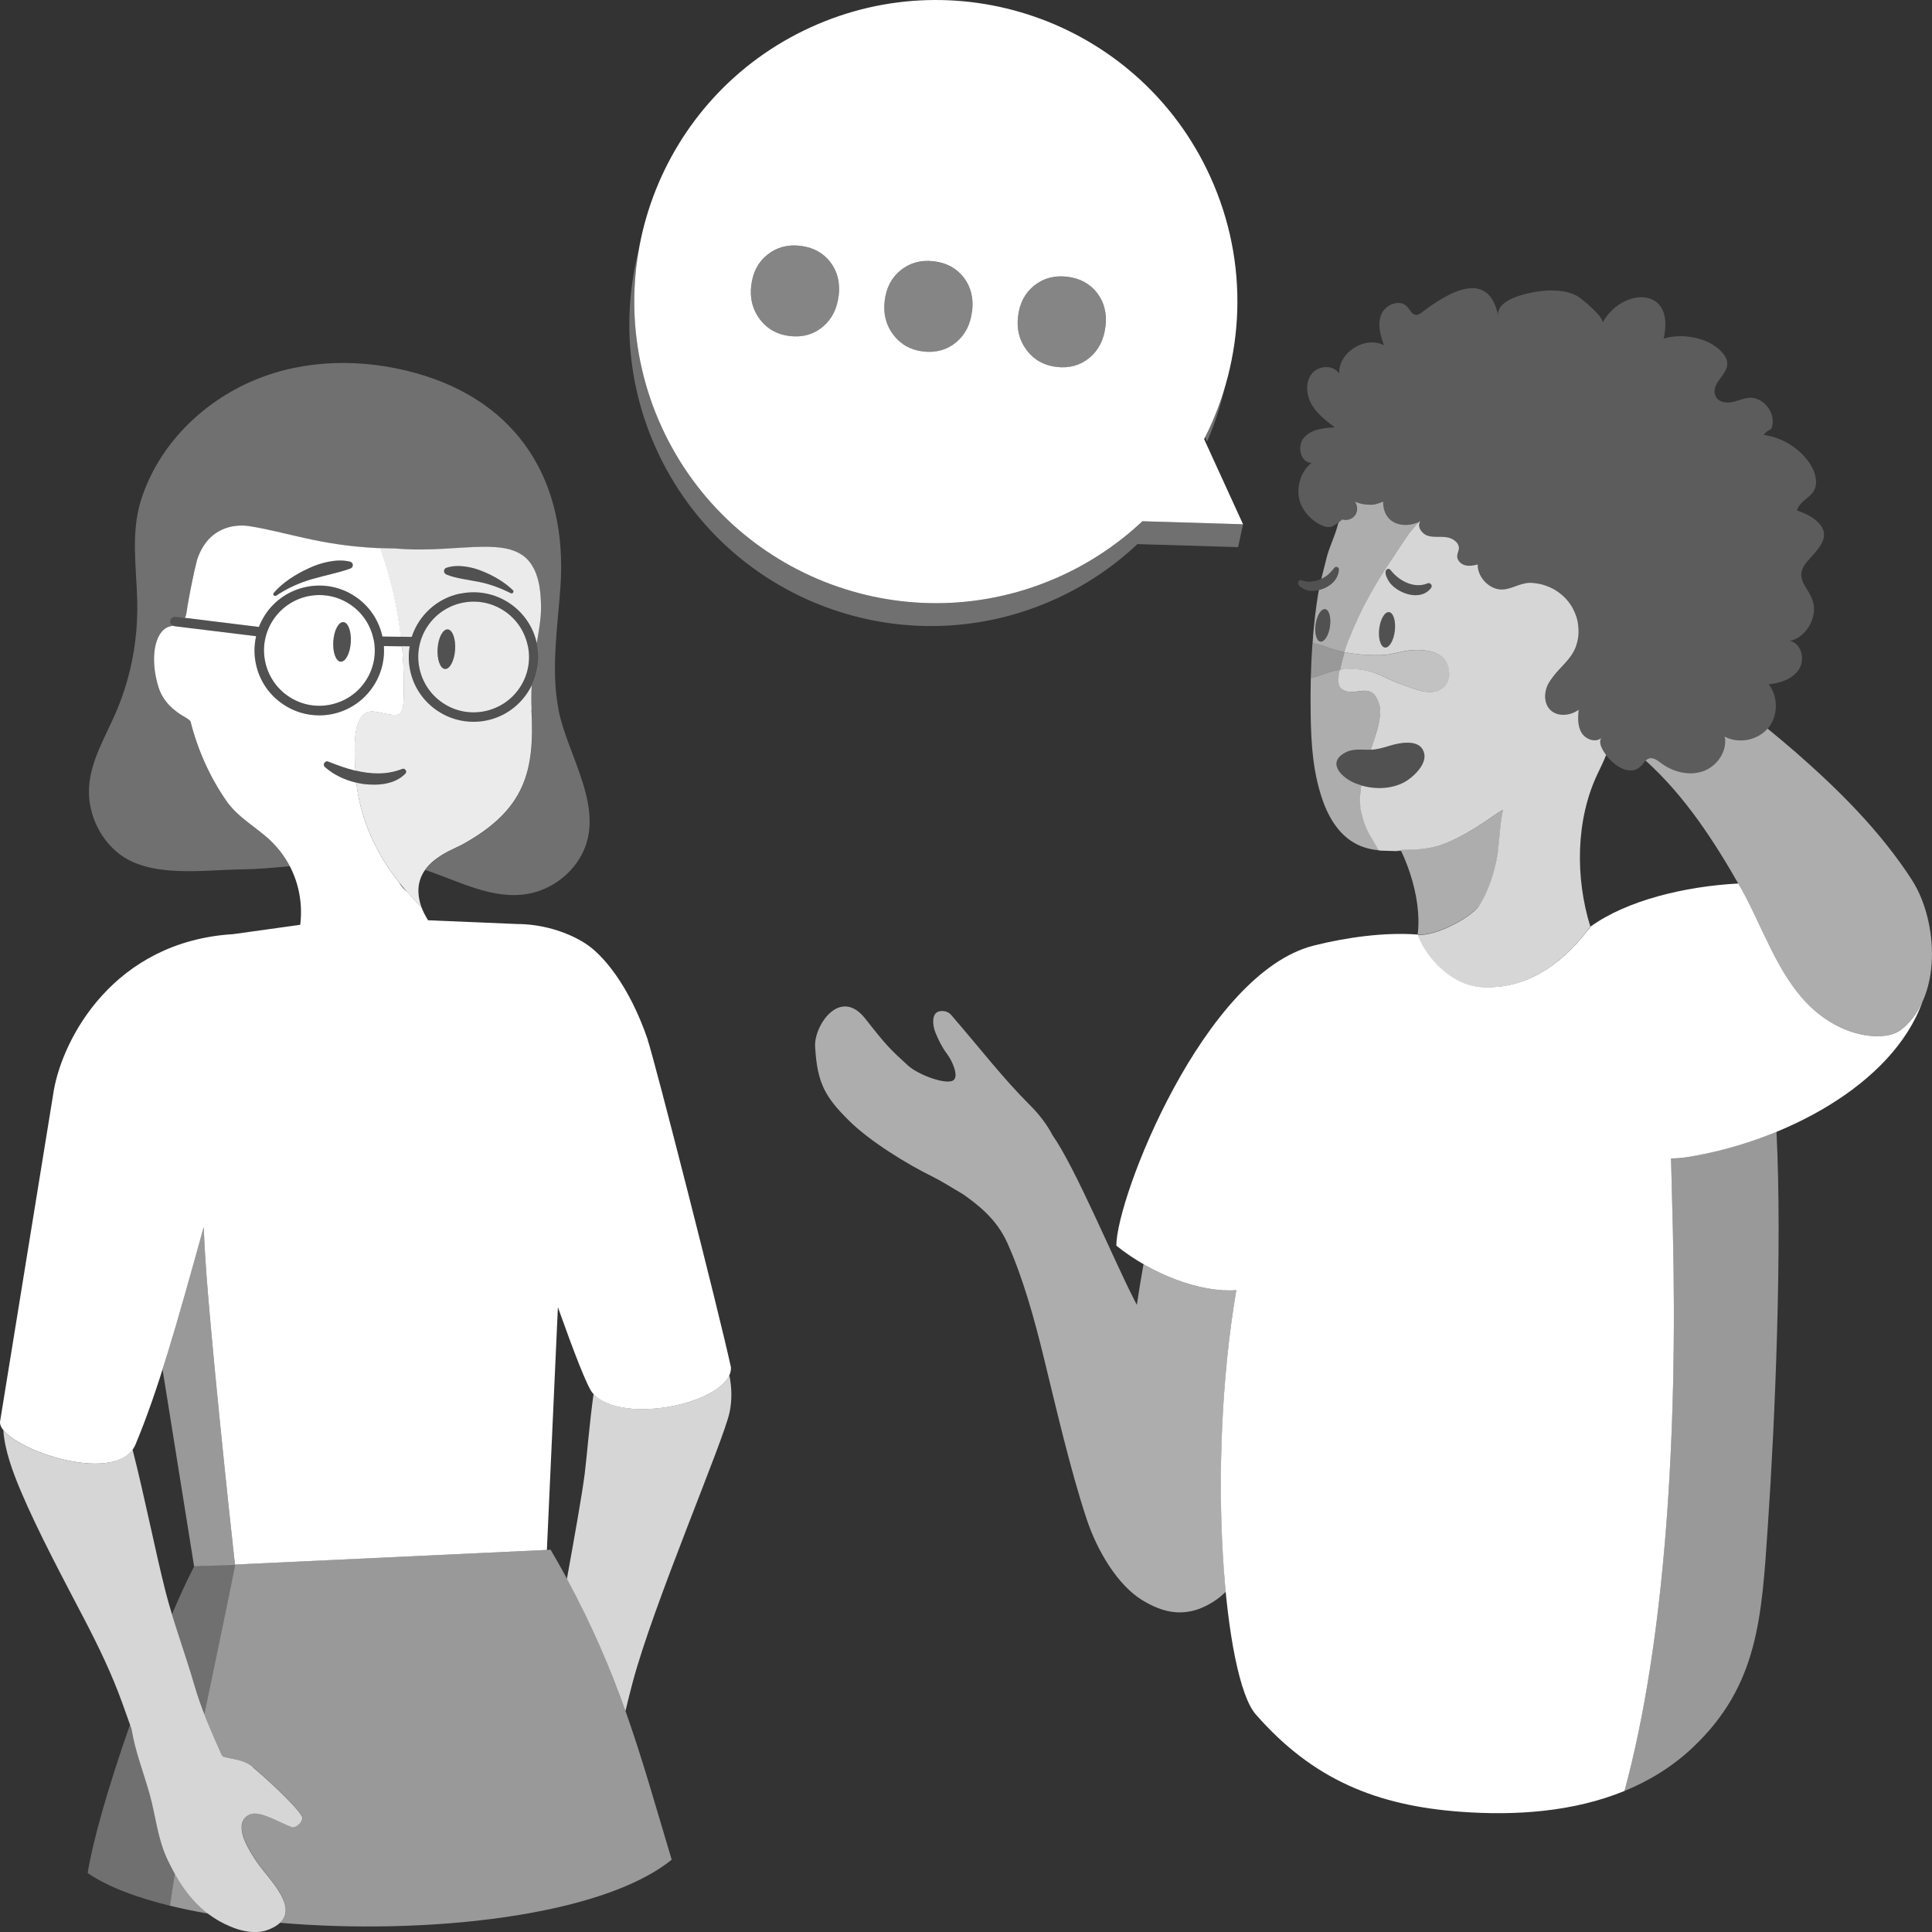
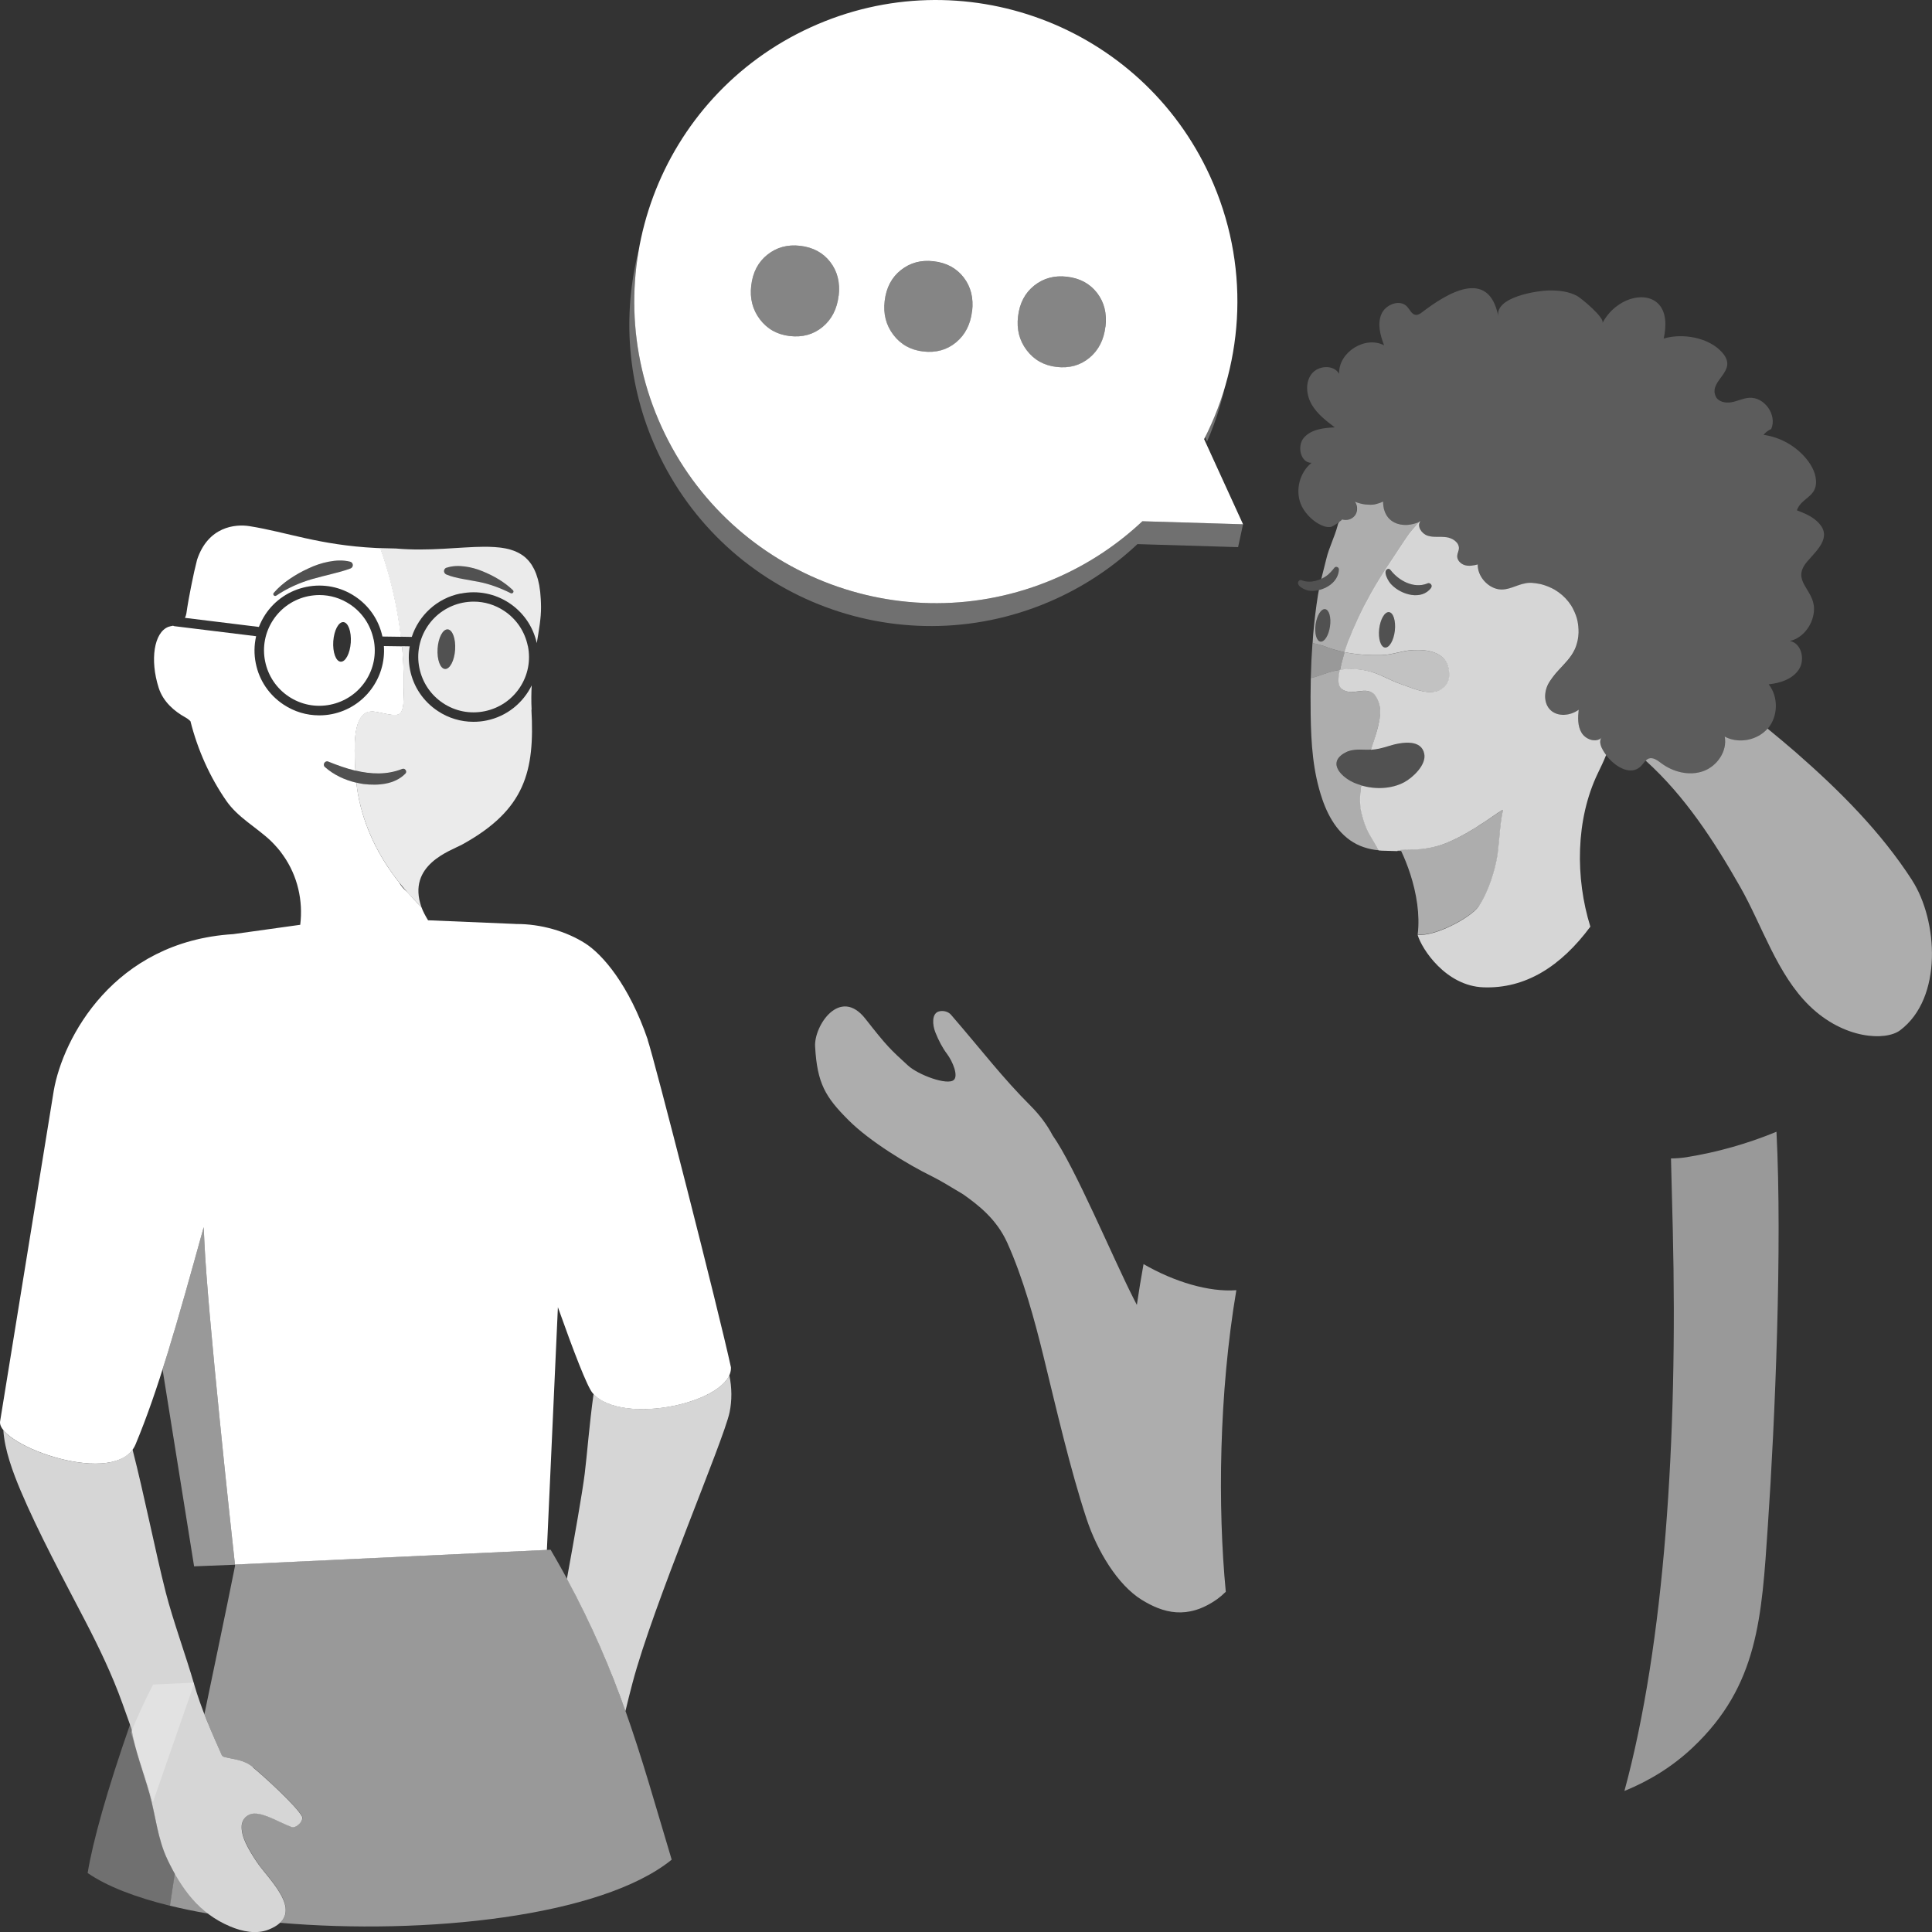
<svg xmlns="http://www.w3.org/2000/svg" viewBox="0 0 300 300">
  <rect x="0" y="0" width="300" height="300" fill="#333333" stroke="none" />
  <g fill="#fff">
    <path d="m 186.98 67.58 l .45 .98 c 1.48 -3.38 2.55 -6.93 3.2 -10.57 -.86 3.32 -2.09 6.53 -3.65 9.59 z" opacity=".3" />
-     <path d="m 83.39 100.03 c -1.1 -5.43 -6.41 -8.96 -11.85 -7.86 -3.67 .74 -6.47 3.41 -7.56 6.74 l -4.59 -.07 c -.56 -2.56 -2.07 -4.76 -4.25 -6.22 -2.24 -1.48 -4.92 -2.01 -7.55 -1.48 s -4.9 2.06 -6.39 4.3 c -.4 .61 -.73 1.25 -.99 1.92 l -12.96 -1.59 c -.41 -.05 -.77 .24 -.81 .64 -.05 .4 .24 .77 .64 .81 l 12.7 1.56 c -.31 1.37 -.34 2.8 -.05 4.22 .53 2.63 2.06 4.9 4.3 6.39 1.67 1.11 3.58 1.68 5.54 1.68 .67 0 1.34 -.07 2.02 -.2 5 -1.01 8.38 -5.6 8.03 -10.56 l 4.02 .06 c -.2 1.18 -.2 2.41 .05 3.65 .53 2.63 2.06 4.9 4.3 6.39 1.67 1.11 3.58 1.68 5.54 1.68 .67 0 1.34 -.07 2.02 -.2 5.44 -1.1 8.96 -6.42 7.86 -11.85 z m -26.65 5.73 c -1.27 1.91 -3.21 3.22 -5.46 3.67 -2.25 .46 -4.54 .01 -6.46 -1.26 s -3.22 -3.21 -3.67 -5.46 -.01 -4.54 1.26 -6.46 c 1.27 -1.91 3.21 -3.22 5.46 -3.67 .57 -.12 1.15 -.17 1.72 -.17 1.67 0 3.31 .49 4.73 1.44 1.91 1.27 3.22 3.21 3.67 5.46 s .01 4.54 -1.26 6.46 z m 23.95 1.02 c -1.27 1.91 -3.21 3.22 -5.46 3.67 -2.25 .46 -4.54 .01 -6.46 -1.26 -1.91 -1.27 -3.22 -3.21 -3.67 -5.46 -.46 -2.25 -.01 -4.54 1.26 -6.46 1.27 -1.91 3.21 -3.22 5.46 -3.67 .57 -.12 1.15 -.17 1.72 -.17 1.67 0 3.31 .49 4.73 1.44 1.91 1.27 3.22 3.21 3.67 5.46 .46 2.25 .01 4.54 -1.26 6.46 z" opacity=".15" />
-     <path d="m 86.74 110.24 c -1.23 -6.3 -.15 -12.78 .29 -19.18 1.12 -16.3 -6.54 -28.7 -22.47 -33.13 -8.17 -2.27 -17.12 -2.22 -25.01 1.08 -8.13 3.39 -14.93 10.1 -17.64 18.6 -1.62 5.08 -.73 10.49 -.6 15.7 .1 4.17 -.41 8.35 -1.55 12.36 -.49 1.73 -1.1 3.44 -1.82 5.09 -1.63 3.75 -3.87 7.4 -4.11 11.48 -.22 3.8 1.45 7.67 4.38 10.11 4.9 4.08 13.21 2.73 19.18 2.65 2.54 -.03 5.08 -.25 7.61 -.5 -.75 -1.43 -1.73 -2.77 -2.98 -3.95 -2.26 -2.13 -5.09 -3.61 -6.9 -6.22 -2.5 -3.61 -4.41 -7.82 -5.56 -12.35 -.21 -.21 -.47 -.41 -.81 -.6 -1.64 -.91 -3.42 -2.4 -4.12 -4.58 -1.38 -4.36 -.72 -8.59 1.49 -9.46 .22 -.09 .45 -.13 .68 -.17 .02 0 .05 -.01 .07 -.01 -.07 -.03 -.13 -.07 -.18 -.11 l -.03 -.03 c -.04 -.04 -.08 -.08 -.11 -.13 -.02 -.03 -.04 -.07 -.05 -.1 -.02 -.04 -.04 -.07 -.05 -.11 -.02 -.08 -.03 -.17 -.02 -.26 .05 -.4 .41 -.68 .81 -.64 l 1.48 .18 c .11 -.21 .19 -.44 .22 -.68 .45 -3.05 1.02 -5.84 1.65 -8.35 1.71 -5.17 5.95 -5.57 8.13 -5.22 5.81 .92 10.79 2.95 19.64 3.39 1.11 .06 2.14 .08 3.12 .09 12.5 1.12 22.44 -4.62 22.51 9.11 .01 1.66 -.31 3.5 -.66 5.57 .01 .06 .03 .12 .05 .18 .06 .31 .11 .62 .14 .93 .01 .12 .02 .23 .03 .34 .01 .19 .03 .38 .03 .57 0 .14 0 .29 -.01 .43 -.01 .15 -.01 .3 -.02 .45 -.01 .17 -.03 .34 -.05 .5 -.01 .1 -.03 .2 -.05 .3 -.16 1 -.46 1.97 -.9 2.86 -.06 1.2 -.09 2.44 -.01 3.78 .53 9.55 -.94 15.54 -10.72 20.93 -1.12 .62 -4.16 1.68 -5.78 3.95 5.33 1.78 10.47 4.66 15.91 3.71 3.47 -.61 6.62 -2.87 8.31 -5.96 3.91 -7.18 -2.12 -15.43 -3.53 -22.59 z" opacity=".3" />
    <path d="m 81.96 100.32 c -.46 -2.25 -1.76 -4.19 -3.67 -5.46 -1.43 -.95 -3.06 -1.44 -4.73 -1.44 -.57 0 -1.15 .06 -1.72 .17 -2.25 .46 -4.19 1.76 -5.46 3.67 s -1.72 4.21 -1.26 6.46 1.76 4.19 3.67 5.46 4.2 1.72 6.46 1.26 c 2.25 -.46 4.19 -1.76 5.46 -3.67 s 1.72 -4.21 1.26 -6.46 z m -11.29 .58 c -.12 1.7 -.82 3.03 -1.57 2.98 s -1.26 -1.47 -1.15 -3.17 .82 -3.03 1.57 -2.98 1.26 1.47 1.15 3.17 z" opacity=".9" />
    <path d="m 82.55 110.21 c -.07 -1.34 -.05 -2.58 .01 -3.78 -1.33 2.71 -3.85 4.81 -7.03 5.45 -.67 .14 -1.35 .2 -2.02 .2 -1.96 0 -3.87 -.57 -5.54 -1.68 -2.24 -1.49 -3.77 -3.75 -4.3 -6.39 -.25 -1.24 -.25 -2.47 -.05 -3.65 l -1.21 -.02 c .26 2.8 .35 5.61 .24 8.41 -.03 .62 -.08 1.81 -.75 2.14 -.69 .34 -2.5 -.2 -3.25 -.32 -.57 -.1 -1.19 -.2 -1.72 .03 -2.23 1 -1.86 5.95 -1.83 7.87 .01 .4 .05 .79 .07 1.18 2.42 .58 4.9 .7 7.29 -.25 .43 -.18 .82 .41 .49 .73 -1.68 1.71 -4.26 1.87 -6.48 1.62 -.38 -.06 -.76 -.13 -1.14 -.22 .07 .58 .14 1.16 .24 1.72 1.24 6.81 4.8 12.64 9.87 17.62 -2.31 -6.6 4.54 -8.75 6.36 -9.75 9.77 -5.39 11.24 -11.38 10.72 -20.93 z" opacity=".9" />
    <path d="m 59.39 98.84 l 2.87 .04 c -.55 -4.69 -1.61 -9.31 -3.19 -13.76 -.23 -.01 -.46 -.02 -.7 -.03 -8.85 -.45 -13.83 -2.47 -19.64 -3.39 -2.19 -.35 -6.42 .05 -8.13 5.22 -.15 .6 -.29 1.21 -.44 1.83 -.03 .13 -.06 .25 -.08 .38 -.11 .48 -.21 .98 -.31 1.48 -.04 .2 -.08 .39 -.12 .59 -.09 .47 -.18 .94 -.27 1.42 -.04 .2 -.07 .39 -.11 .59 -.12 .67 -.23 1.35 -.33 2.05 -.04 .24 -.12 .47 -.22 .68 l 11.48 1.41 c .26 -.66 .59 -1.31 .99 -1.92 1.48 -2.24 3.75 -3.76 6.39 -4.3 2.63 -.53 5.32 -.01 7.55 1.48 2.19 1.45 3.69 3.66 4.25 6.22 z m -4.95 -10.57 h -.01 c -1.01 .38 -1.98 .62 -2.97 .87 -.98 .25 -1.97 .49 -2.96 .77 -1.97 .57 -3.87 1.41 -5.6 2.58 h -.01 c -.11 .07 -.25 .07 -.35 -.02 -.12 -.1 -.14 -.29 -.03 -.41 .72 -.84 1.57 -1.55 2.48 -2.17 s 1.88 -1.16 2.89 -1.62 c 1 -.48 2.06 -.84 3.15 -1.05 s 2.23 -.28 3.34 0 c .17 .04 .32 .17 .38 .34 .11 .28 -.04 .6 -.32 .71 z" />
    <path d="m 54.44 88.28 c -1.01 .38 -1.98 .62 -2.97 .87 -.98 .25 -1.97 .49 -2.96 .77 -1.97 .57 -3.87 1.41 -5.6 2.58 h -.01 c -.11 .07 -.25 .07 -.35 -.02 -.12 -.1 -.14 -.29 -.03 -.41 .72 -.84 1.57 -1.55 2.48 -2.17 s 1.88 -1.16 2.89 -1.62 c 1 -.48 2.06 -.84 3.15 -1.05 s 2.23 -.28 3.34 0 c .17 .04 .32 .17 .38 .34 .11 .28 -.04 .6 -.32 .71 h -.01 z" opacity=".15" />
    <path d="m 69.3 89.21 c -.14 -.06 -.26 -.18 -.32 -.34 -.1 -.29 .06 -.61 .36 -.71 .93 -.31 1.89 -.32 2.82 -.2 .94 .12 1.86 .37 2.73 .73 1.75 .71 3.41 1.66 4.75 2.95 .09 .09 .12 .23 .06 .34 -.07 .14 -.25 .2 -.39 .13 -1.6 -.8 -3.23 -1.41 -4.92 -1.75 l -2.53 -.46 c -.84 -.16 -1.68 -.33 -2.55 -.69 l -.01 -.01 z" opacity=".15" />
    <path d="m 58.01 99.3 c -.46 -2.25 -1.76 -4.19 -3.67 -5.46 -1.43 -.95 -3.06 -1.44 -4.73 -1.44 -.57 0 -1.15 .06 -1.72 .17 -2.25 .46 -4.19 1.76 -5.46 3.67 s -1.72 4.21 -1.26 6.46 1.76 4.19 3.67 5.46 4.2 1.72 6.46 1.26 c 2.25 -.46 4.19 -1.76 5.46 -3.67 s 1.72 -4.21 1.26 -6.46 z m -3.54 .47 c -.12 1.7 -.82 3.03 -1.57 2.98 s -1.26 -1.47 -1.15 -3.17 c .12 -1.7 .82 -3.03 1.57 -2.98 s 1.26 1.47 1.15 3.17 z" />
    <path d="m 69.52 97.74 c .75 .05 1.26 1.47 1.15 3.17 -.12 1.7 -.82 3.03 -1.57 2.98 s -1.26 -1.47 -1.15 -3.17 c .12 -1.7 .82 -3.03 1.57 -2.98 z" opacity=".15" />
    <path d="m 62.97 120.15 c -1.68 1.71 -4.26 1.87 -6.48 1.62 -2.23 -.32 -4.39 -1.18 -6.03 -2.66 -.42 -.36 .03 -1.06 .53 -.84 3.63 1.48 7.69 2.67 11.49 1.16 .43 -.18 .82 .41 .49 .73 z" opacity=".15" />
-     <path d="m 53.31 96.61 c .75 .05 1.26 1.47 1.15 3.17 -.12 1.7 -.82 3.03 -1.57 2.98 s -1.26 -1.47 -1.15 -3.17 c .12 -1.7 .82 -3.03 1.57 -2.98 z" opacity=".15" />
    <path d="m 71.54 92.17 c 5.38 -1.09 10.63 2.35 11.81 7.69 .35 -2.07 .67 -3.9 .66 -5.57 0 -.44 -.02 -.85 -.04 -1.25 -.01 -.14 -.02 -.26 -.03 -.39 -.02 -.26 -.04 -.51 -.06 -.75 -.02 -.14 -.04 -.28 -.06 -.42 -.03 -.21 -.06 -.42 -.09 -.62 -.03 -.14 -.06 -.27 -.09 -.4 -.04 -.18 -.08 -.36 -.12 -.52 -.04 -.13 -.08 -.25 -.12 -.38 -.05 -.15 -.1 -.31 -.15 -.46 -.04 -.12 -.09 -.23 -.14 -.34 -.06 -.14 -.11 -.27 -.18 -.4 -.05 -.11 -.11 -.2 -.17 -.3 -.07 -.12 -.13 -.24 -.2 -.35 -.06 -.09 -.13 -.18 -.19 -.27 -.08 -.1 -.15 -.21 -.23 -.3 -.07 -.08 -.14 -.16 -.21 -.23 -.08 -.09 -.17 -.18 -.26 -.26 -.07 -.07 -.15 -.13 -.23 -.2 -.09 -.08 -.19 -.15 -.29 -.22 -.08 -.06 -.16 -.11 -.25 -.16 -.11 -.07 -.21 -.13 -.32 -.19 -.08 -.05 -.17 -.09 -.26 -.13 -.12 -.06 -.23 -.11 -.35 -.16 -.09 -.04 -.18 -.07 -.27 -.1 -.13 -.05 -.26 -.09 -.39 -.13 -.09 -.03 -.18 -.05 -.27 -.08 -.14 -.04 -.29 -.07 -.44 -.1 -.09 -.02 -.18 -.04 -.27 -.05 -.16 -.03 -.32 -.06 -.49 -.08 -.08 -.01 -.17 -.02 -.25 -.03 -.18 -.02 -.37 -.04 -.56 -.05 -.07 -.01 -.14 -.01 -.22 -.02 -.21 -.01 -.43 -.03 -.65 -.03 l -.16 -.01 c -.25 -.01 -.51 -.01 -.78 -.01 h -.06 c -3.78 .02 -8.52 .73 -13.71 .27 -.77 -.01 -1.58 -.03 -2.42 -.06 1.57 4.45 2.64 9.08 3.19 13.76 l 1.72 .03 c 1.09 -3.33 3.89 -6 7.56 -6.74 z m -2.2 -4.01 c .93 -.31 1.89 -.32 2.82 -.2 .94 .12 1.86 .37 2.73 .73 1.75 .71 3.41 1.66 4.75 2.95 .09 .09 .12 .22 .06 .34 -.07 .14 -.25 .2 -.39 .13 -1.6 -.8 -3.23 -1.41 -4.92 -1.75 l -2.53 -.46 c -.84 -.16 -1.68 -.33 -2.55 -.69 l -.01 -.01 c -.14 -.06 -.26 -.18 -.32 -.34 -.1 -.29 .06 -.61 .36 -.71 z" opacity=".9" />
    <path d="m 31.63 190.54 c -2.49 8.99 -4.47 16.08 -6.39 22.09 l 4.9 30.59 6.35 -.25 c -.65 -5.74 -4.25 -39.2 -4.75 -50.05 -.03 -.75 -.07 -1.56 -.11 -2.39 z" opacity=".5" />
-     <path d="m 30.13 261.48 c .47 1.62 1.02 3.17 1.62 4.7 1.57 -7.63 3.21 -15.29 4.76 -23.05 l -.02 -.2 c -3.88 .18 -6.34 .3 -6.34 .3 -1.25 2.41 -2.4 4.97 -3.44 7.43 1.1 3.61 2.51 7.65 3.42 10.81 z" opacity=".3" />
+     <path d="m 30.13 261.48 l -.02 -.2 c -3.88 .18 -6.34 .3 -6.34 .3 -1.25 2.41 -2.4 4.97 -3.44 7.43 1.1 3.61 2.51 7.65 3.42 10.81 z" opacity=".3" />
    <path d="m 26.04 288.77 c -1.58 -3.27 -1.83 -6.8 -2.8 -10.25 -.96 -3.41 -2.23 -6.57 -2.8 -10.08 -.08 -.22 -.16 -.45 -.24 -.67 -3.55 10.14 -5.81 18.24 -6.59 23.07 2.97 2.06 7.42 3.77 12.8 5.09 .23 -1.67 .5 -3.35 .76 -5.02 -.39 -.69 -.77 -1.4 -1.12 -2.14 z" opacity=".3" />
    <path d="m 27.16 290.9 c -.26 1.67 -.52 3.34 -.76 5.02 1.87 .46 3.87 .87 5.94 1.23 -2.18 -1.66 -3.81 -3.8 -5.18 -6.25 z" opacity=".5" />
    <path d="m 85.49 240.64 s -34.48 1.61 -49.01 2.29 l .02 .2 c -1.55 7.76 -3.19 15.42 -4.76 23.05 .83 2.15 1.75 4.25 2.7 6.39 .11 .11 .21 .2 .31 .23 1.66 .44 3.02 .4 4.51 1.59 1.56 1.25 6.7 5.96 7.63 7.6 .38 .69 -.87 1.96 -1.6 1.68 -1.89 -.71 -4.09 -2.1 -5.76 -2.08 -1.05 .02 -1.91 .83 -1.98 1.87 -.11 1.74 1.01 3.58 2.24 5.49 .99 1.53 3.25 3.78 4.18 5.92 .59 1.35 .64 2.66 -.49 3.7 22.52 1.93 49.89 -.93 60.82 -9.8 -4.96 -16.46 -8.36 -30.35 -18.81 -48.14 z" opacity=".5" />
    <path d="m 113.25 213.55 c -2.12 4.68 -16.75 7.53 -21.08 2.9 -.65 4.63 -1.01 9.45 -1.37 12.34 -.37 2.99 -1.57 9.75 -2.77 16.37 3.94 7.28 6.76 13.96 9.09 20.53 .34 -1.45 .71 -2.9 1.09 -4.34 3.2 -12.17 14.14 -37.57 15.08 -42.05 .38 -1.82 .37 -3.83 -.04 -5.75 z" opacity=".8" />
    <path d="m 39.27 274.39 c -1.48 -1.19 -2.85 -1.15 -4.51 -1.59 -.1 -.03 -.21 -.11 -.31 -.23 -1.62 -3.66 -3.2 -7.2 -4.32 -11.09 -1.21 -4.21 -3.31 -9.97 -4.39 -14.21 -1.61 -6.32 -3.32 -15.04 -5.16 -22.19 -3.51 4.9 -17.2 .53 -20.06 -3 .19 3.04 1.45 6.47 2.7 9.43 2.71 6.41 6.72 13.86 9.93 20.03 2.19 4.21 4.26 8.5 5.86 12.97 .48 1.33 .94 2.64 1.41 3.94 .57 3.51 1.84 6.67 2.8 10.08 .97 3.44 1.23 6.98 2.8 10.25 2.18 4.53 4.89 8.32 9.7 10.35 1.91 .81 4.12 1.26 6.04 .48 2.81 -1.14 2.99 -2.89 2.19 -4.72 -.93 -2.14 -3.19 -4.39 -4.18 -5.92 -1.24 -1.91 -2.35 -3.75 -2.24 -5.49 .07 -1.05 .93 -1.86 1.98 -1.87 1.66 -.03 3.87 1.37 5.76 2.08 .74 .28 1.99 -1 1.6 -1.68 -.92 -1.65 -6.07 -6.35 -7.63 -7.6 z" opacity=".8" />
    <path d="m 100.59 161.46 c -2.92 -8.53 -7.02 -13.25 -9.71 -14.97 -2.9 -1.86 -6.92 -3.05 -10.79 -3.01 l -.01 -.01 -13.61 -.57 c -.43 -.7 -.77 -1.36 -.98 -1.91 -.01 -.04 -.02 -.07 -.04 -.11 -.78 -.76 -1.51 -1.56 -2.21 -2.36 -.27 -.24 -.5 -.46 -.67 -.64 -.26 -.3 -.45 -.59 -.61 -.87 -3.21 -4.06 -5.46 -8.63 -6.38 -13.75 -.1 -.56 -.17 -1.14 -.24 -1.72 -1.81 -.42 -3.53 -1.22 -4.89 -2.44 -.42 -.36 .03 -1.06 .53 -.84 1.35 .55 2.77 1.06 4.21 1.41 -.02 -.39 -.06 -.78 -.07 -1.18 -.04 -1.92 -.4 -6.87 1.83 -7.87 .09 -.04 .19 -.06 .29 -.08 .18 -.04 .36 -.06 .55 -.06 .15 0 .29 .02 .44 .04 s .29 .04 .44 .07 c .74 .12 2.56 .66 3.25 .32 .67 -.33 .72 -1.52 .75 -2.14 .11 -2.81 .03 -5.62 -.24 -8.41 l -2.82 -.04 c .35 4.96 -3.03 9.54 -8.03 10.56 -.67 .14 -1.35 .2 -2.02 .2 -1.96 0 -3.87 -.57 -5.54 -1.68 -2.24 -1.49 -3.77 -3.75 -4.3 -6.39 -.29 -1.42 -.26 -2.85 .05 -4.22 l -12.7 -1.56 c -.07 -.01 -.13 -.04 -.19 -.07 -.02 0 -.05 .01 -.07 .01 -.23 .05 -.46 .09 -.68 .17 -2.21 .87 -2.88 5.11 -1.49 9.46 .69 2.18 2.47 3.67 4.12 4.58 .34 .19 .6 .39 .81 .6 1.14 4.53 3.06 8.74 5.56 12.35 1.8 2.61 4.64 4.09 6.9 6.22 .39 .37 .74 .76 1.08 1.15 .14 .17 .28 .33 .41 .5 .16 .21 .31 .42 .46 .63 2.25 3.19 3.1 7.06 2.64 10.77 l -10.4 1.45 c -18.59 1.14 -26.46 16.2 -27.87 24.29 l -8.34 51.4 c -.45 3.7 18.16 10.45 21.04 3.54 3.51 -8.42 6.3 -18.27 10.58 -33.73 .04 .84 .08 1.64 .11 2.39 .5 10.85 4.1 44.31 4.75 50.05 l -.01 -.05 c 13.46 -.63 44 -2.06 48.44 -2.27 l 1.71 -37.69 c 2.48 6.97 4.54 12.32 5.38 13.32 4.49 5.27 21.74 1.44 21.49 -3.99 -1.92 -8.84 -11.87 -47.76 -12.93 -50.84 z" />
    <path d="m 177.39 80.94 c -3.62 3.41 -7.84 6.3 -12.62 8.48 -23.52 10.75 -51.3 .39 -62.04 -23.13 -4.08 -8.93 -5.11 -18.46 -3.55 -27.45 -2.55 9.99 -1.84 20.89 2.78 31 10.75 23.52 38.52 33.87 62.04 23.13 4.77 -2.18 8.99 -5.07 12.62 -8.48 l 15.63 .47 .77 -3.55 z" opacity=".3" />
    <path d="m 186.98 68.17 c 6.29 -12.3 7.11 -27.25 .92 -40.8 -10.74 -23.52 -38.52 -33.87 -62.04 -23.12 s -33.87 38.52 -23.13 62.04 c 10.75 23.52 38.52 33.87 62.04 23.13 4.77 -2.18 8.99 -5.07 12.62 -8.48 l 15.63 .47 -6.05 -13.23 z m -56.76 -22.26 c -.24 2.06 -1.07 3.68 -2.48 4.85 -1.42 1.18 -3.13 1.65 -5.12 1.42 -1.94 -.23 -3.48 -1.09 -4.62 -2.59 s -1.59 -3.25 -1.35 -5.25 c .24 -2.06 1.08 -3.66 2.52 -4.8 s 3.13 -1.6 5.08 -1.37 c 2 .23 3.55 1.07 4.67 2.51 1.11 1.44 1.55 3.19 1.31 5.25 z m 20.72 2.4 c -.24 2.06 -1.07 3.68 -2.48 4.85 -1.42 1.18 -3.13 1.65 -5.12 1.42 -1.94 -.23 -3.48 -1.09 -4.62 -2.59 s -1.59 -3.25 -1.35 -5.25 c .24 -2.06 1.08 -3.66 2.52 -4.8 s 3.13 -1.6 5.08 -1.37 c 2 .23 3.55 1.07 4.67 2.51 1.11 1.44 1.55 3.19 1.31 5.25 z m 20.71 2.4 c -.24 2.06 -1.07 3.68 -2.48 4.85 -1.42 1.18 -3.13 1.65 -5.12 1.42 -1.94 -.23 -3.48 -1.09 -4.62 -2.59 s -1.59 -3.25 -1.35 -5.25 c .24 -2.06 1.08 -3.66 2.52 -4.8 s 3.13 -1.6 5.08 -1.37 c 2 .23 3.55 1.07 4.67 2.51 1.11 1.44 1.55 3.19 1.31 5.25 z" />
    <path d="m 128.91 40.66 c 1.11 1.44 1.55 3.19 1.31 5.25 s -1.07 3.68 -2.48 4.85 c -1.42 1.18 -3.13 1.65 -5.12 1.42 -1.94 -.23 -3.48 -1.09 -4.62 -2.59 s -1.59 -3.25 -1.35 -5.25 c .24 -2.06 1.08 -3.66 2.52 -4.8 s 3.13 -1.6 5.08 -1.37 c 2 .23 3.55 1.07 4.67 2.51 z" opacity=".4" />
    <path d="m 149.63 43.07 c 1.11 1.44 1.55 3.19 1.31 5.25 s -1.07 3.68 -2.48 4.85 c -1.42 1.18 -3.13 1.65 -5.12 1.42 -1.94 -.23 -3.48 -1.09 -4.62 -2.59 s -1.59 -3.25 -1.35 -5.25 c .24 -2.06 1.08 -3.66 2.52 -4.8 s 3.13 -1.6 5.08 -1.37 c 2 .23 3.55 1.07 4.67 2.51 z" opacity=".4" />
    <path d="m 170.34 45.47 c 1.11 1.44 1.55 3.19 1.31 5.25 s -1.07 3.68 -2.48 4.85 c -1.42 1.18 -3.13 1.65 -5.12 1.42 -1.94 -.23 -3.48 -1.09 -4.62 -2.59 s -1.59 -3.25 -1.35 -5.25 c .24 -2.06 1.08 -3.66 2.52 -4.8 s 3.13 -1.6 5.08 -1.37 c 2 .23 3.55 1.07 4.67 2.51 z" opacity=".4" />
    <path d="m 207.02 81.65 c -.16 .1 -.29 .16 -.36 .17 -.67 .1 -1.26 -.14 -1.85 -.45 -1.2 -.65 -2.37 -1.9 -2.86 -3.19 -.82 -2.18 -.11 -4.84 1.7 -6.31 -1.72 .01 -2.3 -2.64 -1.16 -3.93 1.15 -1.29 3.05 -1.5 4.77 -1.58 -1.34 -1.02 -2.72 -2.07 -3.57 -3.53 s -1.05 -3.43 -.03 -4.76 c 1.02 -1.34 3.43 -1.49 4.28 -.03 -.13 -3.33 4.03 -5.96 6.98 -4.42 -.59 -1.55 -1.07 -3.31 -.42 -4.84 s 2.92 -2.38 4.02 -1.14 c .41 .46 .69 1.18 1.3 1.25 .36 .04 .7 -.17 .98 -.39 3.8 -2.9 10.37 -7.05 11.86 .64 -.59 -3.03 6.09 -4.03 7.94 -4.04 1.48 -.01 3.02 .15 4.32 .87 .64 .36 4.32 3.4 3.91 4.19 .79 -1.54 2.12 -2.79 3.7 -3.49 1.56 -.69 3.54 -.78 4.82 .36 1.47 1.31 1.41 3.62 .99 5.54 2.9 -.88 7.05 -.19 9.12 2.21 2.51 2.91 -2.16 4.21 -1.06 6.74 .38 .87 1.52 1.11 2.45 .94 s 1.81 -.62 2.75 -.69 c 2.37 -.18 4.39 2.67 3.43 4.85 -.46 .2 -.88 .51 -1.19 .9 2.59 .36 5.02 1.73 6.67 3.75 .9 1.1 1.59 2.47 1.47 3.88 -.18 2.08 -2.33 2.26 -2.96 4.09 .96 .37 1.94 .76 2.75 1.39 3.08 2.41 .61 4.54 -1.1 6.51 -2.66 3.06 1.01 4.29 1.01 7.4 0 2.2 -1.55 4.49 -3.74 4.99 1.78 .34 2.39 2.86 1.41 4.39 s -2.9 2.15 -4.71 2.34 c 1.53 1.94 1.48 4.95 -.11 6.84 -1.31 1.57 -3.57 2.23 -5.54 1.75 -.41 -.1 -.81 -.25 -1.18 -.45 .44 2.25 -1.17 4.6 -3.33 5.37 s -4.66 .15 -6.5 -1.22 c -.59 -.44 -1.28 -.98 -1.97 -.74 -.51 .18 -.78 .71 -1.15 1.1 -2.61 2.74 -7.52 -3.05 -6.14 -4.34 -.9 .84 -2.48 .29 -3.12 -.76 s -.58 -2.36 -.45 -3.58 c -1.28 .93 -3.23 1.15 -4.38 .05 -1.12 -1.08 -1.02 -2.98 -.21 -4.3 1.77 -2.85 4.41 -3.77 4.57 -7.69 .16 -4.11 -3.12 -7.58 -7.34 -7.75 -1.91 -.08 -3.34 1.32 -5.13 .99 -1.72 -.32 -3.22 -2.08 -3.16 -3.84 -.66 .17 -1.36 .3 -2.01 .11 s -1.23 -.79 -1.18 -1.46 c .03 -.36 .22 -.7 .26 -1.06 .1 -.98 -.97 -1.69 -1.94 -1.82 s -2 .07 -2.93 -.24 -1.7 -1.48 -1.1 -2.26 c -1.27 .6 -2.81 .81 -4.08 .21 -1.28 -.61 -1.8 -1.94 -1.77 -3.27 -1.5 .66 -2.89 .61 -4.39 .02 .46 .6 .47 1.51 .02 2.12 s -1.31 .87 -2.02 .62 c .11 .04 -.79 .69 -1.34 1.01 z" fill-rule="evenodd" opacity=".2" />
    <path d="m 229.63 140.72 c 1.53 -2.22 2.57 -5.54 2.94 -8.05 .04 -.26 .06 -.52 .09 -.77 .12 -1.02 .19 -2.06 .29 -3.08 .1 -1.03 .23 -2.05 .46 -3.05 .02 -.08 -.13 0 -.42 .19 -.48 .31 -1.34 .93 -2.42 1.64 -.22 .14 -.44 .29 -.67 .44 -.93 .6 -1.98 1.24 -3.07 1.81 -.27 .14 -.55 .28 -.82 .42 -.55 .27 -1.11 .51 -1.66 .72 -.46 .18 -.92 .32 -1.37 .44 -.08 .02 -.15 .04 -.22 .05 -.21 .05 -.41 .09 -.61 .13 -.04 .01 -.09 .02 -.13 .03 -.3 .06 -.6 .1 -.89 .14 -.03 .01 -.06 .01 -.1 .01 h -.01 c -.23 .03 -.45 .05 -.67 .07 h -.01 c -.04 0 -.07 .01 -.11 .01 h -.01 c -.12 .01 -.24 .02 -.35 .02 h -.02 c -.05 .01 -.1 .01 -.15 .01 h -.01 c -.23 .01 -.45 .02 -.65 .03 h -.14 c -.18 0 -.35 .01 -.51 .01 h -.02 c -.13 0 -.27 0 -.39 .01 h -.05 c -.09 0 -.17 .01 -.25 .01 h -.03 -.04 -.03 c -.06 .01 -.11 .01 -.16 .01 h -.02 -.03 -.04 c -.04 .01 -.08 .01 -.12 .02 l -.04 .01 -.02 .01 c -.03 .01 -.06 .02 -.08 .03 l -.01 .01 c -.01 0 -.02 .01 -.02 .01 -.03 .02 -.04 .05 -.04 .07 .19 0 .38 .01 .57 .01 .93 1.97 2.06 4.96 2.5 8.29 .2 1.51 .26 3.08 .07 4.67 2.64 .36 8.27 -2.65 9.48 -4.4 z" opacity=".6" />
    <path d="m 191.97 200.34 c -4.23 .32 -9.61 -1.28 -14.4 -4.05 -.38 2.1 -.73 4.21 -1.04 6.33 -.16 -.3 -.32 -.61 -.47 -.91 -3.36 -6.6 -9.11 -20.45 -12.61 -25.41 -.87 -1.67 -2.05 -3.21 -3.38 -4.55 -4.46 -4.46 -7.39 -8.38 -12.39 -14.17 -.44 -.52 -1.25 -.71 -1.91 -.52 -1.13 .34 -.97 2.11 -.54 3.21 .51 1.3 1.15 2.49 1.81 3.36 .92 1.23 1.79 3.41 1.07 4.06 -.99 .9 -5.52 -.77 -7.12 -2.24 -2.77 -2.53 -3.27 -2.99 -6.6 -7.24 -3.96 -5.07 -8.01 1.09 -7.82 4.29 .32 5.73 1.58 7.84 5.22 11.47 3.25 3.25 9.12 6.83 12.96 8.71 1.28 .63 2.97 1.67 4.82 2.78 2.31 1.64 5.16 3.81 6.83 7.5 2.46 5.46 4.23 11.9 5.65 17.72 1.93 7.88 4.13 17.49 6.68 25.19 1.63 4.93 4.81 10.24 8.56 12.55 3.28 2.02 7.07 3.18 11.73 -.12 .35 -.25 .83 -.65 1.32 -1.13 -1.26 -13.1 -1.08 -30.76 1.64 -46.84 z" opacity=".6" />
    <path d="m 262.03 179.67 c -.89 .14 -1.74 .21 -2.56 .21 .09 3.51 .18 7.21 .28 11.05 .79 32.49 -1.28 64.26 -7.51 87.17 3.85 -1.57 7.44 -3.76 10.6 -6.74 10.2 -9.63 10.71 -20.21 11.67 -34.42 1.12 -16.37 2.25 -43.32 1.34 -61.2 -4.54 1.87 -9.29 3.2 -13.82 3.92 z" opacity=".5" />
-     <path d="m 295.05 159.99 c -2.23 1.67 -8.71 1.4 -14.05 -3.79 -5.05 -4.91 -7.34 -12.44 -10.76 -18.46 -.1 -.18 -.21 -.36 -.32 -.55 -8.35 .44 -17.35 2.65 -22.93 6.68 v .01 c -.1 .17 -.24 .33 -.38 .49 -4.53 5.88 -9.89 9.15 -16.23 8.92 -5.81 -.21 -9.58 -5.93 -10.22 -8.17 -5.17 -.4 -11.1 .44 -16.13 1.7 -17.1 4.27 -30.73 39.26 -30.68 46.61 5.57 4.47 13.09 7.33 18.62 6.91 -4.7 27.79 -1.84 60.29 3.01 65.85 8.88 10.17 18.81 14.18 31.84 15.14 8.49 .63 17.5 .02 25.43 -3.23 6.23 -22.91 8.3 -54.68 7.51 -87.17 -.09 -3.85 -.19 -7.54 -.28 -11.05 .82 0 1.67 -.07 2.56 -.21 14.75 -2.35 31.81 -11.12 36.48 -24.12 -.8 1.75 -1.92 3.29 -3.46 4.44 z" />
    <path d="m 205.04 99.63 c -.61 -.09 -.95 -1.29 -.75 -2.68 s .86 -2.45 1.48 -2.36 .95 1.29 .75 2.68 -.86 2.45 -1.48 2.36 z" opacity=".15" />
    <path d="m 215.06 100.55 c -.67 -.08 -1.07 -1.37 -.9 -2.89 .18 -1.52 .86 -2.68 1.53 -2.61 .67 .08 1.07 1.37 .9 2.89 -.18 1.52 -.86 2.68 -1.53 2.61 z" opacity=".15" />
    <path d="m 219.21 115.37 c -1.19 -.15 -2.63 .2 -3.55 .49 -1.3 .41 -2.3 .64 -3.71 .59 -1.05 -.04 -2.16 -.05 -3.09 .46 -2.96 1.64 -.35 3.97 1.54 4.73 2.39 .96 5.38 1.07 7.69 -.17 1.33 -.71 3.46 -2.68 3.1 -4.41 -.23 -1.1 -1.03 -1.56 -1.99 -1.69 z" opacity=".15" />
    <path d="m 207.88 88.4 c -.06 2.13 -2.45 3.49 -4.41 3.34 -.6 .03 -2.52 -.82 -1.73 -1.6 .15 -.1 .32 -.08 .46 -.01 1.33 .48 2.86 0 3.94 -.86 .37 -.31 .7 -.67 1.04 -1.11 .21 -.29 .71 -.12 .71 .23 z" opacity=".15" />
    <path d="m 215.94 88.53 c 1.28 1.67 3.6 2.9 5.66 2.1 .4 -.26 .91 .22 .65 .62 -1.49 2.05 -4.66 1.11 -6.16 -.45 -.46 -.39 -1.55 -2.27 -.52 -2.47 .15 0 .28 .08 .36 .19 z" opacity=".15" />
    <path d="m 206.12 100.52 c .89 .32 1.79 .56 2.69 .75 .16 -.49 .32 -.98 .52 -1.49 .02 -.05 .04 -.1 .06 -.14 .04 -.1 .08 -.2 .12 -.3 l .03 -.08 c .16 -.42 .32 -.83 .51 -1.27 .03 -.08 .08 -.17 .11 -.25 .23 -.53 .47 -1.07 .73 -1.62 .08 -.16 .16 -.33 .24 -.49 .23 -.48 .46 -.96 .71 -1.45 .09 -.18 .2 -.36 .29 -.54 .04 -.08 .08 -.15 .12 -.22 l .05 -.09 c .2 -.38 .4 -.76 .61 -1.14 .9 -1.63 1.96 -3.3 3 -4.85 .19 -.28 .39 -.59 .59 -.89 .27 -.41 .55 -.83 .81 -1.23 .33 -.5 .66 -.99 .93 -1.4 .17 -.25 .32 -.46 .44 -.64 s .24 -.32 .31 -.42 c .16 -.19 .34 -.39 .5 -.59 .33 -.39 .65 -.79 1.01 -1.17 -.31 .14 -.64 .26 -1 .35 -.16 .04 -.31 .07 -.47 .1 -.03 0 -.05 .01 -.08 .01 -.14 .02 -.29 .04 -.43 .05 -.05 0 -.09 0 -.14 0 -.12 0 -.25 .01 -.37 0 -.07 0 -.14 -.01 -.2 -.02 -.1 -.01 -.2 -.02 -.3 -.03 -.1 -.02 -.19 -.04 -.28 -.07 -.07 -.02 -.14 -.03 -.21 -.05 -.16 -.05 -.32 -.11 -.48 -.19 -.8 -.38 -1.3 -1.05 -1.56 -1.81 -.16 -.46 -.22 -.96 -.21 -1.45 -.69 .3 -1.44 .53 -2.18 .48 -.73 0 -1.45 -.16 -2.21 -.46 .46 .6 .47 1.51 .02 2.12 s -1.31 .87 -2.02 .62 c .05 .02 -.14 .19 -.42 .39 -.06 .09 -.11 .18 -.18 .27 -.03 .11 -.05 .21 -.08 .31 -.46 1.76 -1.33 3.39 -1.75 5.16 -.25 1.04 -.53 2.07 -.78 3.11 .35 -.17 .68 -.37 .98 -.61 .37 -.31 .7 -.67 1.04 -1.11 .21 -.29 .71 -.12 .71 .23 -.05 1.67 -1.52 2.85 -3.1 3.22 -.05 .24 -.1 .48 -.14 .72 -.33 2.05 -.57 4.11 -.75 6.18 -.04 .45 -.06 .9 -.09 1.34 .79 .12 1.56 .39 2.33 .66 z m -1.83 -3.57 c .2 -1.39 .86 -2.45 1.48 -2.36 s .95 1.29 .75 2.68 -.86 2.45 -1.48 2.36 -.95 -1.29 -.75 -2.68 z" opacity=".6" />
    <path d="m 213.58 108.02 c -.28 -.37 -.61 -.57 -.96 -.67 -.23 -.07 -.48 -.08 -.74 -.08 -.13 0 -.26 .01 -.39 .02 -1.04 .1 -2.18 .43 -3.16 -.33 -.33 -.25 -.44 -.71 -.45 -1.18 s .06 -.97 .12 -1.31 c .02 -.15 .07 -.31 .1 -.46 -.52 .08 -1.05 .19 -1.57 .34 -.1 .03 -.21 .06 -.33 .1 -.67 .22 -1.66 .61 -2.66 .85 -.04 1.89 -.05 3.77 -.02 5.66 .07 4.5 .34 8.86 1.81 13.15 1.03 3.02 2.83 5.97 5.9 7.24 .17 .07 .34 .13 .51 .19 .74 .25 1.53 .43 2.38 .49 -.1 -.19 -.21 -.38 -.31 -.57 -.9 -1.63 -1.46 -2.15 -2.11 -4.29 -.02 -.07 -.05 -.13 -.08 -.2 -.11 -.35 -.19 -.71 -.25 -1.07 -.05 -.29 -.09 -.58 -.12 -.87 -.08 -.89 -.04 -1.78 .07 -2.66 .02 -.14 .05 -.28 .07 -.42 -.34 -.1 -.67 -.21 -.99 -.34 -1.89 -.76 -4.5 -3.09 -1.54 -4.73 .92 -.51 2.03 -.5 3.08 -.46 .34 .01 .65 .01 .95 -.01 .2 -.59 .4 -1.18 .58 -1.77 .05 -.17 .09 -.34 .14 -.51 .03 -.11 .06 -.22 .1 -.34 .1 -.31 .19 -.64 .28 -1 .16 -.63 .29 -1.28 .32 -1.92 .04 -.65 -.02 -1.29 -.24 -1.9 -.15 -.42 -.32 -.75 -.51 -.99 z" opacity=".6" />
    <path d="m 203.54 105.3 c 1.01 -.24 2 -.63 2.66 -.85 .12 -.04 .23 -.08 .33 -.1 .52 -.15 1.04 -.26 1.57 -.34 v -.02 c .11 -.55 .25 -1.12 .42 -1.73 .08 -.27 .14 -.53 .23 -.8 .01 -.03 .02 -.07 .04 -.1 .01 -.03 .02 -.06 .03 -.09 -.9 -.18 -1.8 -.42 -2.69 -.75 -.77 -.28 -1.54 -.55 -2.33 -.66 -.13 1.81 -.22 3.63 -.26 5.44 z" opacity=".5" />
    <path d="m 212.78 104.28 c 1.65 .44 3.22 1.44 4.85 1.98 1.72 .57 3.56 1.52 5.39 1.11 .81 -.18 2 -.92 2.04 -2.42 .11 -3.96 -3.75 -4.09 -5.64 -4 -1.66 .08 -3.23 .75 -4.92 .78 -1.94 .04 -3.83 -.08 -5.7 -.46 -.02 .05 -.04 .11 -.05 .16 l -.01 .04 c -.03 .08 -.04 .15 -.07 .23 -.06 .2 -.11 .38 -.16 .57 -.17 .6 -.31 1.18 -.41 1.73 v .02 c 1.58 -.23 3.16 -.14 4.69 .27 z" opacity=".7" />
    <path d="m 249.41 117.26 c -.06 -.08 -.11 -.15 -.16 -.23 -.06 -.08 -.12 -.16 -.17 -.25 -.05 -.08 -.09 -.15 -.14 -.23 -.05 -.09 -.09 -.17 -.14 -.26 -.03 -.07 -.07 -.13 -.1 -.2 -.06 -.14 -.12 -.28 -.15 -.42 -.01 -.03 -.01 -.06 -.02 -.09 -.03 -.11 -.04 -.21 -.05 -.31 0 -.04 0 -.08 0 -.12 0 -.09 .01 -.17 .03 -.24 .01 -.03 .02 -.07 .03 -.1 .04 -.1 .09 -.19 .17 -.26 -.9 .84 -2.48 .29 -3.12 -.76 -.63 -1.05 -.58 -2.36 -.45 -3.58 -1.28 .93 -3.23 1.15 -4.38 .05 -1.12 -1.08 -1.02 -2.98 -.21 -4.3 .14 -.23 .3 -.45 .45 -.66 .04 -.06 .09 -.12 .13 -.18 .13 -.16 .25 -.32 .38 -.48 .04 -.04 .07 -.09 .11 -.13 .14 -.16 .27 -.31 .41 -.46 .94 -1.03 1.89 -1.92 2.48 -3.18 .07 -.15 .14 -.3 .19 -.46 l .02 -.04 c .1 -.3 .18 -.58 .25 -.88 .08 -.4 .14 -.81 .15 -1.23 .01 -.34 -.01 -.68 -.04 -1.01 -.01 -.08 -.02 -.17 -.03 -.25 -.04 -.33 -.1 -.65 -.19 -.97 s -.2 -.62 -.33 -.92 c -.03 -.07 -.06 -.14 -.09 -.2 -.14 -.31 -.29 -.59 -.46 -.87 -.13 -.2 -.27 -.4 -.42 -.59 -.3 -.38 -.63 -.73 -1 -1.05 s -.76 -.6 -1.19 -.85 c -.28 -.16 -.58 -.3 -.88 -.43 -.08 -.03 -.15 -.06 -.23 -.09 -.31 -.12 -.63 -.23 -.96 -.31 -.09 -.02 -.19 -.04 -.29 -.06 -.36 -.07 -.73 -.12 -1.11 -.15 -.05 0 -.09 -.01 -.14 -.01 -.22 -.01 -.43 .01 -.63 .03 -.08 .01 -.15 .03 -.23 .04 -1.5 .26 -2.76 1.2 -4.27 .92 -1.72 -.32 -3.22 -2.08 -3.16 -3.84 -.66 .17 -1.36 .3 -2.01 .11 s -1.23 -.79 -1.18 -1.46 c .03 -.36 .22 -.7 .26 -1.06 .1 -.98 -.97 -1.69 -1.94 -1.82 -.98 -.13 -2 .07 -2.93 -.24 s -1.7 -1.48 -1.1 -2.26 c -.04 .02 -.07 .03 -.11 .05 -.36 .39 -.68 .78 -1.01 1.17 -.16 .2 -.35 .39 -.5 .59 -.08 .1 -.19 .24 -.31 .42 -.13 .18 -.28 .4 -.44 .64 -.28 .41 -.6 .89 -.93 1.4 -.27 .41 -.54 .82 -.81 1.23 -.2 .31 -.4 .61 -.59 .89 -1.04 1.55 -2.09 3.22 -3 4.85 -.21 .39 -.41 .76 -.61 1.14 -.02 .03 -.03 .06 -.05 .09 -.04 .07 -.08 .15 -.12 .22 -.09 .18 -.2 .37 -.29 .54 -.18 .36 -.35 .71 -.52 1.06 -.06 .13 -.13 .26 -.19 .39 -.04 .08 -.08 .16 -.12 .25 s -.08 .16 -.12 .25 c -.07 .15 -.13 .3 -.2 .45 -.16 .34 -.31 .69 -.46 1.02 -.06 .13 -.12 .27 -.18 .4 -.18 .43 -.34 .85 -.51 1.27 l -.03 .08 -.01 .01 c -.05 .13 -.11 .27 -.16 .39 l -.01 .04 c -.19 .51 -.36 1 -.51 1.48 l -.01 .02 c 1.87 .38 3.76 .5 5.7 .46 1.7 -.03 3.26 -.7 4.92 -.78 1.89 -.09 5.76 .04 5.64 4 -.04 1.49 -1.24 2.24 -2.04 2.42 -1.83 .41 -3.67 -.54 -5.39 -1.11 -1.64 -.54 -3.2 -1.54 -4.85 -1.98 -1.53 -.41 -3.11 -.5 -4.69 -.27 -.03 .15 -.07 .32 -.1 .46 -.06 .34 -.13 .84 -.12 1.31 .01 .21 .04 .42 .1 .61 .07 .22 .17 .41 .34 .55 .01 .01 .01 .01 .02 .02 1.35 1.05 2.99 .03 4.28 .39 .1 .03 .21 .07 .31 .12 .03 .01 .06 .03 .09 .05 .07 .04 .14 .09 .22 .14 .03 .02 .06 .04 .08 .07 .09 .08 .18 .17 .27 .29 .19 .25 .36 .57 .51 .99 .11 .3 .18 .62 .22 .93 .02 .16 .03 .32 .03 .48 .02 .8 -.14 1.62 -.33 2.41 -.09 .36 -.18 .69 -.28 1 -.03 .11 -.07 .22 -.1 .34 -.03 .09 -.05 .18 -.08 .27 -.02 .08 -.04 .16 -.07 .23 -.18 .58 -.38 1.17 -.58 1.77 .95 -.06 1.76 -.27 2.75 -.58 .92 -.29 2.36 -.64 3.55 -.49 .96 .13 1.77 .58 1.99 1.69 .35 1.72 -1.77 3.69 -3.1 4.41 -2 1.07 -4.5 1.13 -6.68 .51 -.03 .21 -.08 .42 -.1 .63 -.09 .81 -.13 1.62 -.06 2.44 .03 .29 .06 .58 .12 .87 .05 .3 .13 .59 .21 .89 .04 .14 .08 .26 .12 .39 .65 2.14 1.21 2.66 2.11 4.29 .03 .06 .06 .11 .09 .17 .07 .14 .15 .27 .22 .4 .15 .01 .3 .03 .46 .04 .86 .03 1.67 .05 2.44 .07 .02 -.43 2.74 .12 5.97 -.72 .45 -.12 .91 -.26 1.37 -.44 4.41 -1.68 9.16 -5.63 9.06 -5.22 -.47 2.01 -.51 4.09 -.76 6.14 -.03 .26 -.05 .52 -.09 .77 -.38 2.51 -1.42 5.82 -2.94 8.05 -1.2 1.75 -6.84 4.76 -9.48 4.4 .64 2.24 4.41 7.96 10.22 8.17 6.51 .24 12.01 -3.22 16.61 -9.42 -2.35 -7.55 -2.31 -16.64 1.18 -23.86 .46 -.95 .9 -1.86 1.25 -2.75 z m -32.82 -19.32 c -.18 1.52 -.86 2.68 -1.53 2.61 -.67 -.08 -1.07 -1.37 -.9 -2.89 .18 -1.52 .86 -2.68 1.53 -2.61 .67 .08 1.07 1.37 .9 2.89 z m 5.66 -6.69 c -1.49 2.05 -4.66 1.11 -6.16 -.45 -.46 -.39 -1.55 -2.27 -.52 -2.47 .15 0 .28 .08 .36 .19 1.28 1.67 3.6 2.9 5.66 2.1 .4 -.26 .91 .22 .65 .62 z" opacity=".8" />
    <path d="m 296.93 136.71 c -4.89 -7.58 -11.32 -13.98 -18.08 -19.89 -1.43 -1.25 -2.9 -2.46 -4.38 -3.68 -1.32 1.52 -3.53 2.16 -5.48 1.69 -.41 -.1 -.81 -.25 -1.18 -.45 .44 2.25 -1.17 4.6 -3.33 5.37 s -4.66 .15 -6.5 -1.22 c -.59 -.44 -1.28 -.98 -1.97 -.74 -.18 .07 -.33 .19 -.47 .32 6.11 5.52 10.65 12.52 14.69 19.63 3.42 6.02 5.71 13.55 10.76 18.46 5.34 5.19 11.82 5.46 14.05 3.79 6.69 -5.02 5.87 -17.09 1.88 -23.28 z" opacity=".6" />
  </g>
</svg>